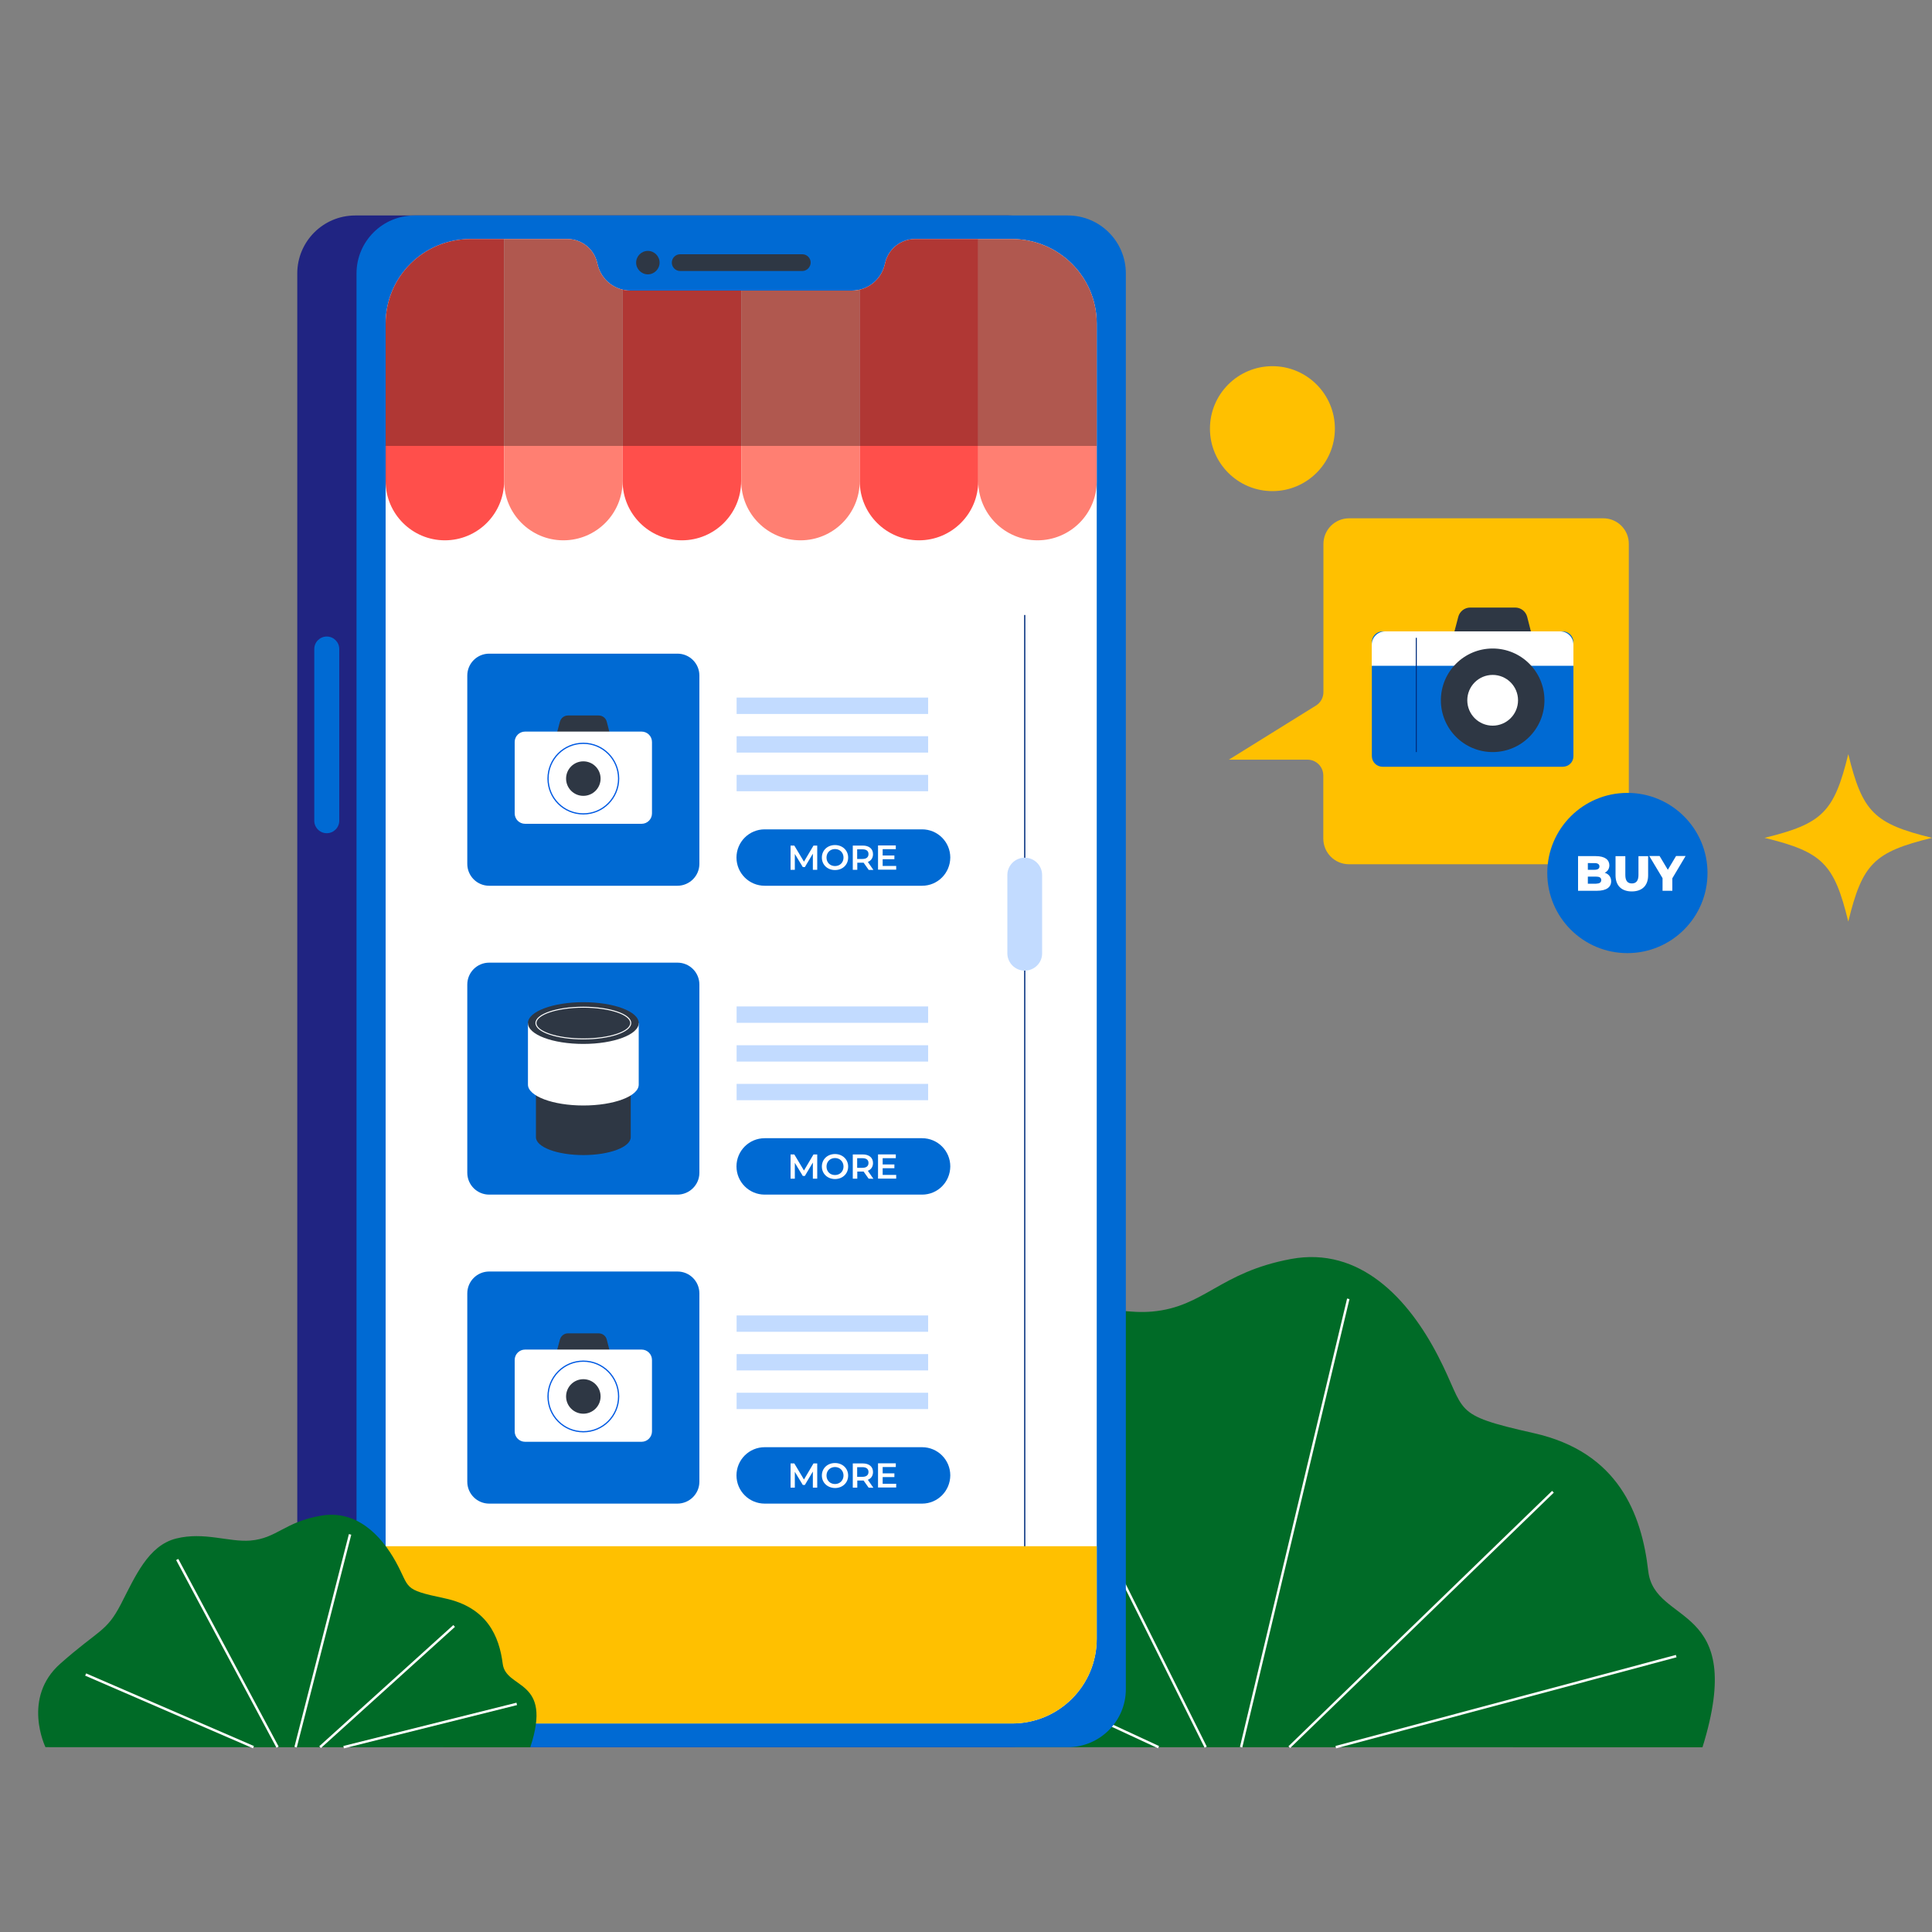
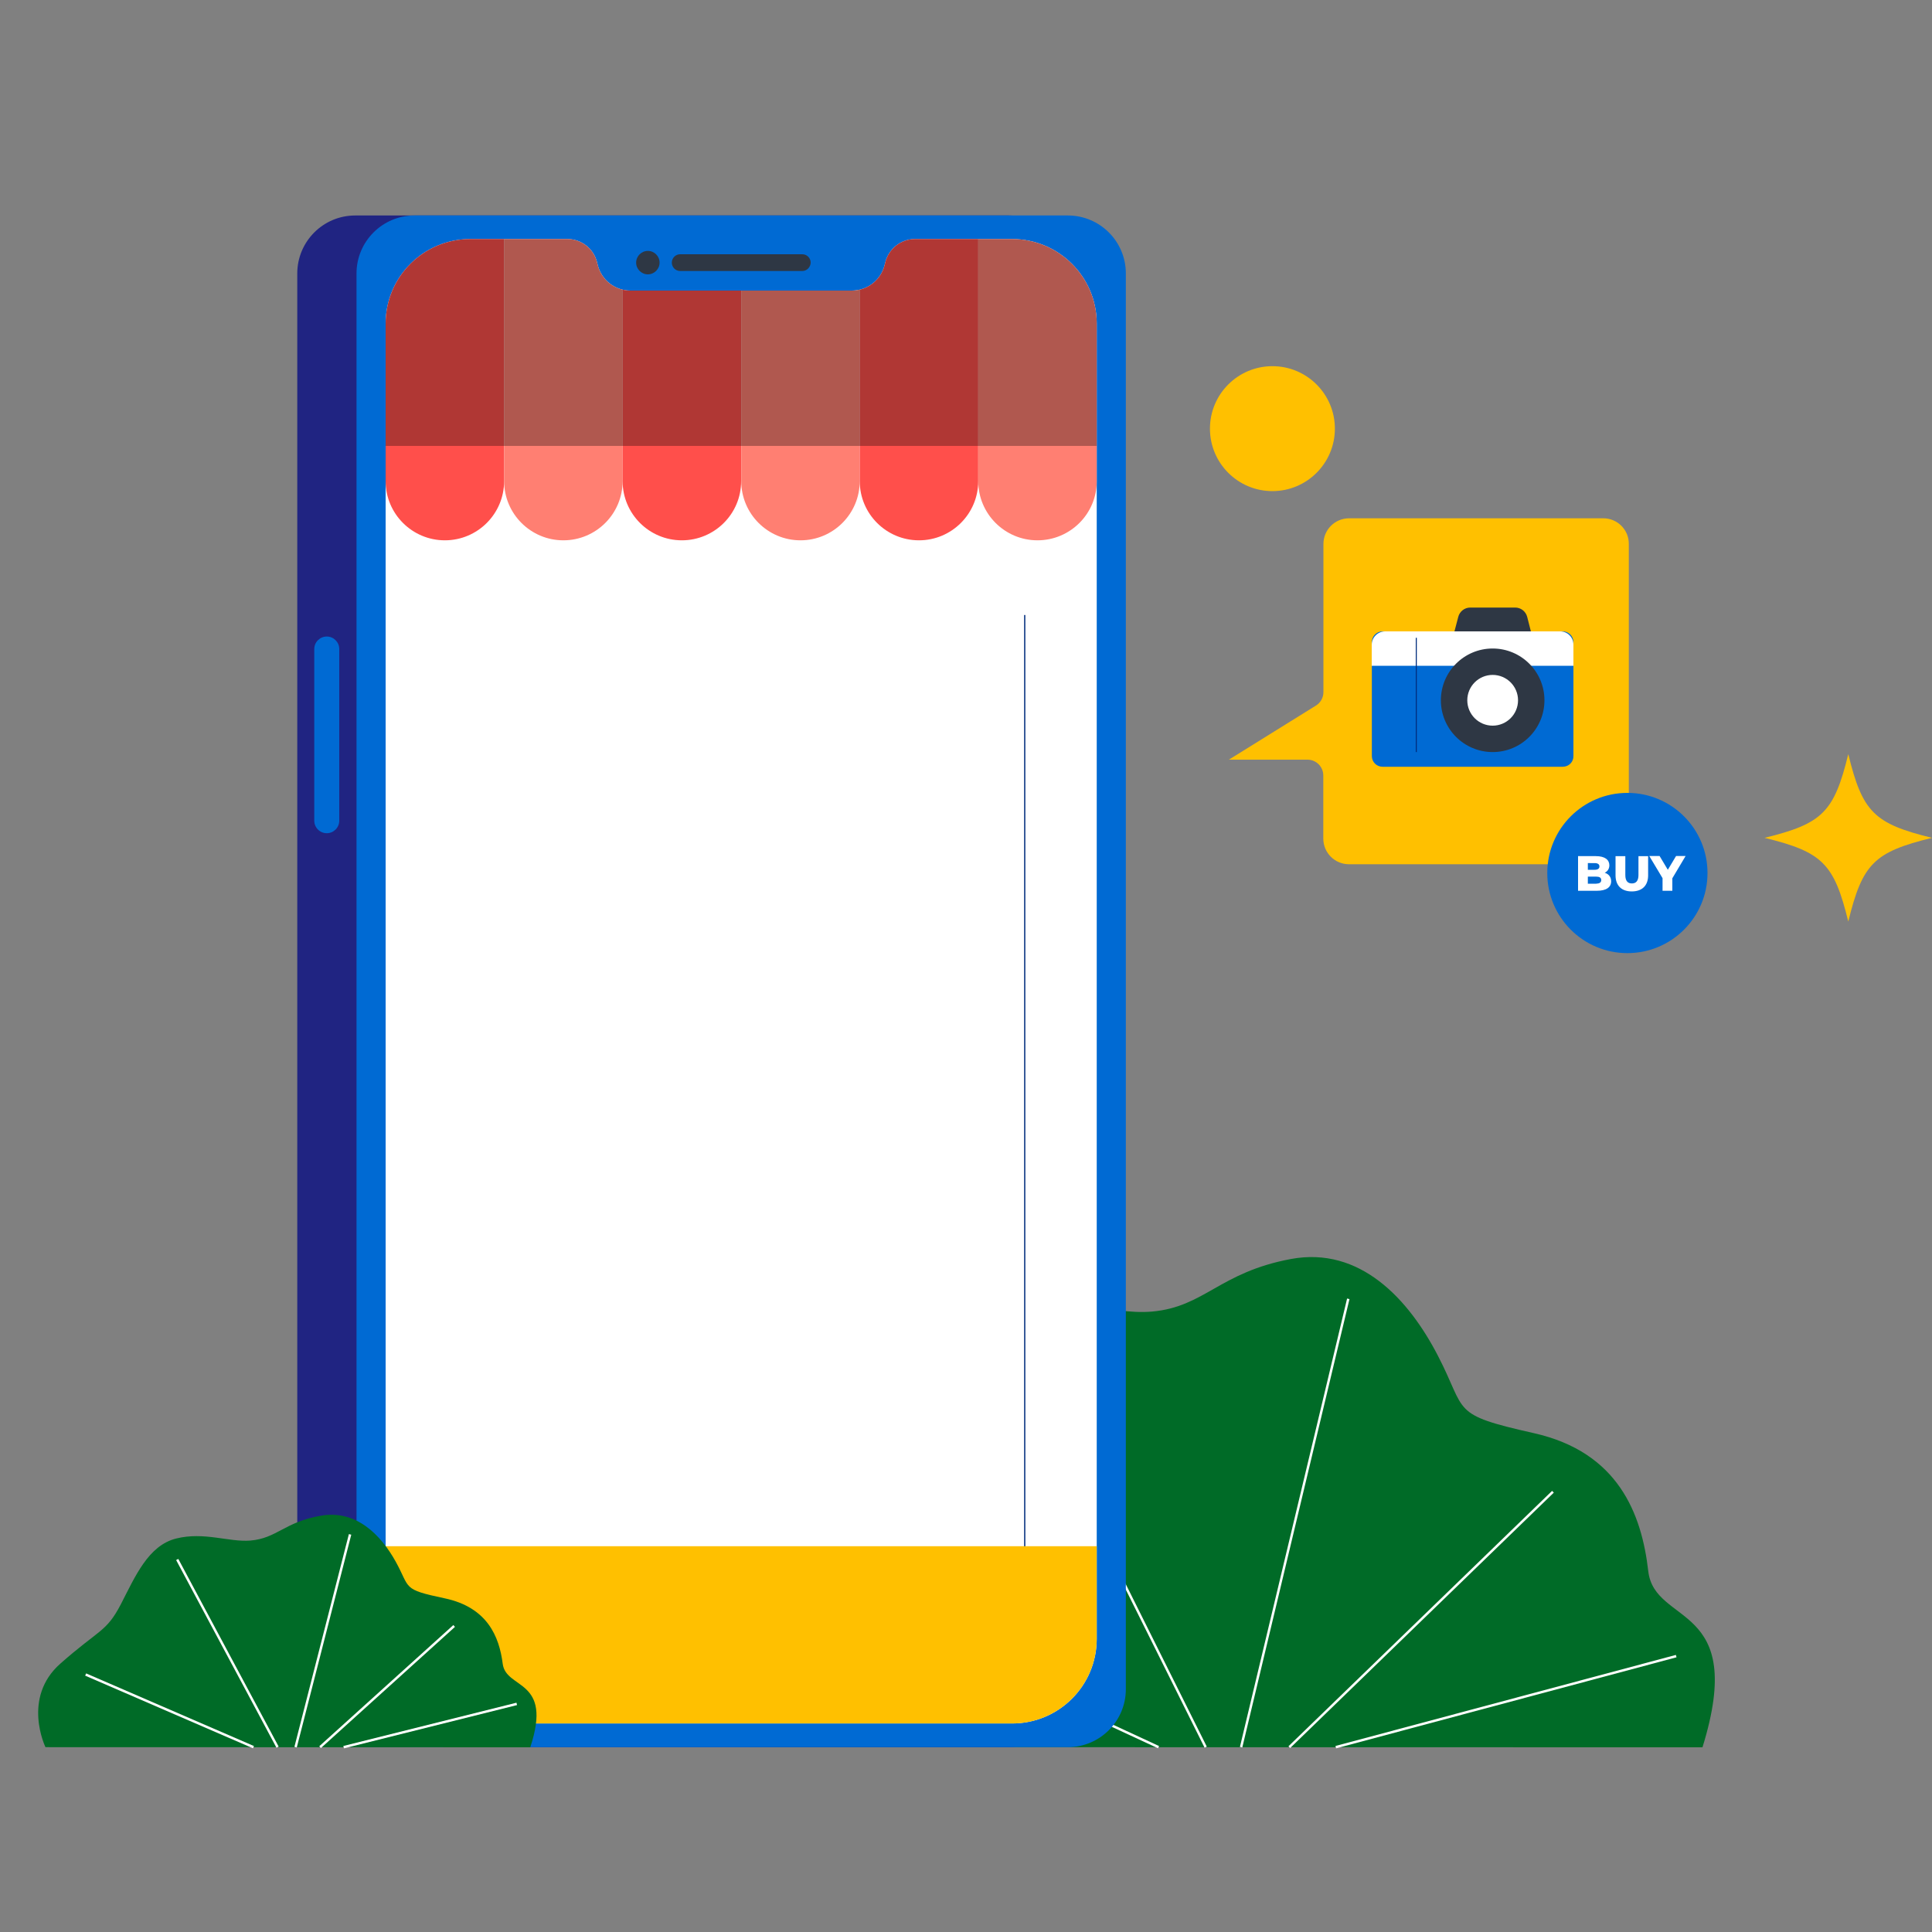
<svg xmlns="http://www.w3.org/2000/svg" xmlns:xlink="http://www.w3.org/1999/xlink" viewBox="0 0 1500 1500" id="buy-photography-gear-online">
  <rect x="0" y="0" width="1500" height="1500" fill="#808080" stroke="none" />
  <path fill="#006b27" d="M581.8,1356.5c0,0-36.5-80.7,22.9-136.8s70-51.3,92.1-96.9s41.9-96.3,84.5-107.7c42.7-11.4,80.3,6.1,113.1,3.2  c40.8-3.6,52.2-30.4,107.8-40.8c53.7-10,91.4,31,114.2,75.1c22.9,44.1,9.1,45.4,74.5,60.1c65.5,14.7,83.7,62.6,88.8,107.1  c4.9,42.9,77.2,23.7,42.1,136.8L581.8,1356.5L581.8,1356.5z" />
  <line x1="1046.8" x2="963.6" y1="1008.4" y2="1356.5" fill="none" stroke="#fff" stroke-miterlimit="10" stroke-width="1.896" />
  <line x1="1205.7" x2="1001" y1="1158.2" y2="1356.5" fill="none" stroke="#fff" stroke-miterlimit="10" stroke-width="1.896" />
  <line x1="1301.4" x2="1037.1" y1="1285.8" y2="1356.5" fill="none" stroke="#fff" stroke-miterlimit="10" stroke-width="1.896" />
  <line x1="783" x2="936.1" y1="1049.4" y2="1356.5" fill="none" stroke="#fff" stroke-miterlimit="10" stroke-width="1.896" />
  <line x1="643.1" x2="899.5" y1="1237.6" y2="1356.5" fill="none" stroke="#fff" stroke-miterlimit="10" stroke-width="1.896" />
  <path fill="#ffc000" d="M1244.8,402.4h-197.3c-11.1,0-20,8.9-20,20v115c0,4.2-2.2,8.2-5.8,10.4l-67.6,42h61c6.8,0,12.3,5.5,12.3,12.3 v48.9c0,11.1,8.9,20,20,20h197.2c11.1,0,20-8.9,20-20V422.5C1264.8,411.4,1255.8,402.4,1244.8,402.4z" />
  <circle cx="1263.5" cy="677.8" r="62.2" fill="#006ad3" />
  <path fill="#fff" d="M1250.9 684.2c0 4.7-3.8 7.4-11.1 7.4h-14.6v-26.9h13.8c7.1 0 10.5 2.9 10.5 7.1 0 2.6-1.3 4.7-3.6 5.8C1249 678.6 1250.9 680.9 1250.9 684.2zM1232.8 670.1v5.2h5.2c2.5 0 3.8-.9 3.8-2.6 0-1.7-1.3-2.6-3.8-2.6H1232.8zM1243.2 683.3c0-1.9-1.4-2.7-4-2.7h-6.4v5.5h6.4C1241.8 686 1243.2 685.2 1243.2 683.3zM1254.3 679.6v-14.9h7.6v14.7c0 4.6 1.9 6.5 5.1 6.5 3.1 0 5.1-1.9 5.1-6.5v-14.7h7.5v14.9c0 8-4.7 12.5-12.7 12.5C1259 692.1 1254.3 687.6 1254.3 679.6zM1298.4 681.9v9.7h-7.6v-9.8l-10.3-17.2h8l6.4 10.7 6.4-10.7h7.4L1298.4 681.9z" />
  <circle cx="987.9" cy="332.8" r="48.5" fill="#ffc000" />
  <path fill="#ffc000" d="M1500,650.5c-45,11-54,20-65,65c-11-45-20-54-65-65c45-11,54-20,65-65C1446,630.5,1455,639.5,1500,650.5z" />
  <g>
    <path fill="#2e3744" d="M1189.5,493.8h-61.2l3.9-14.9c1.1-4.2,4.9-7.2,9.3-7.2h34.9c4.4,0,8.2,3,9.3,7.2L1189.5,493.8z" />
    <path fill="#006ad3" d="M1213.3,595.3h-139.9c-4.6,0-8.3-3.7-8.3-8.3v-88.5c0-4.6,3.7-8.3,8.3-8.3h139.9c4.6,0,8.3,3.7,8.3,8.3v88.5  C1221.7,591.6,1218,595.3,1213.3,595.3z" />
    <path fill="#fff" d="M1211.2,490.2h-135.7c-5.8,0-10.5,4.7-10.5,10.5v16.2h156.6v-16.2C1221.7,494.8,1217,490.2,1211.2,490.2z" />
    <circle cx="1158.9" cy="543.7" r="40.2" fill="#2e3744" />
    <circle cx="1158.9" cy="543.7" r="19.7" fill="#fff" />
    <line x1="1099.6" x2="1099.6" y1="495.2" y2="583.9" fill="none" stroke="#002d7d" stroke-miterlimit="10" stroke-width=".798" />
  </g>
  <g>
    <path fill="#202482" d="M783.1,1356.5H275.8c-24.8,0-45-20.1-45-45V212.3c0-24.8,20.1-45,45-45h507.3c24.8,0,45,20.1,45,45v1099.2  C828.1,1336.3,808,1356.5,783.1,1356.5z" />
    <path fill="#006ad3" d="M829.1,1356.5H321.8c-24.8,0-45-20.1-45-45V212.3c0-24.8,20.1-45,45-45h507.3c24.8,0,45,20.1,45,45v1099.2  C874.1,1336.3,853.9,1356.5,829.1,1356.5z" />
    <path fill="#2e3744" d="M622.9 210.4h-94.8c-3.6 0-6.5-2.9-6.5-6.5l0 0c0-3.6 2.9-6.5 6.5-6.5h94.8c3.6 0 6.5 2.9 6.5 6.5l0 0C629.3 207.5 626.4 210.4 622.9 210.4zM512.1 203.9c0 5-4.1 9.1-9.1 9.1-5 0-9.1-4.1-9.1-9.1s4.1-9.1 9.1-9.1C508 194.8 512.1 198.9 512.1 203.9z" />
    <path fill="#006ad3" d="M253.7,646.9L253.7,646.9c-5.4,0-9.7-4.4-9.7-9.7V503.9c0-5.4,4.4-9.7,9.7-9.7l0,0c5.4,0,9.7,4.4,9.7,9.7  v133.3C263.4,642.6,259,646.9,253.7,646.9z" />
    <g>
      <defs>
        <path id="a" d="M785.8,185.6h-75.4c-11,0-20.5,7.6-23.1,18.3l-0.4,1.6c-2.8,11.8-13.3,20.1-25.4,20.1H489.4     c-12.1,0-22.6-8.3-25.4-20.1l-0.4-1.6c-2.5-10.7-12.1-18.3-23.1-18.3h-75.4c-36.3,0-65.7,29.4-65.7,65.7v1021.1     c0,36.3,29.4,65.7,65.7,65.7h420.7c36.3,0,65.7-29.4,65.7-65.7V251.4C851.6,215.1,822.1,185.6,785.8,185.6z" />
      </defs>
      <clipPath id="b">
        <use xlink:href="#a" />
      </clipPath>
      <path fill="#fff" d="M785.8,185.6h-75.4c-11,0-20.5,7.6-23.1,18.3l-0.4,1.6c-2.8,11.8-13.3,20.1-25.4,20.1H489.4    c-12.1,0-22.6-8.3-25.4-20.1l-0.4-1.6c-2.5-10.7-12.1-18.3-23.1-18.3h-75.4c-36.3,0-65.7,29.4-65.7,65.7v1021.1    c0,36.3,29.4,65.7,65.7,65.7h420.7c36.3,0,65.7-29.4,65.7-65.7V251.4C851.6,215.1,822.1,185.6,785.8,185.6z" clip-path="url(#b)" />
      <defs>
        <path id="c" d="M785.8,185.6h-75.4c-11,0-20.5,7.6-23.1,18.3l-0.4,1.6c-2.8,11.8-13.3,20.1-25.4,20.1H489.4     c-12.1,0-22.6-8.3-25.4-20.1l-0.4-1.6c-2.5-10.7-12.1-18.3-23.1-18.3h-75.4c-36.3,0-65.7,29.4-65.7,65.7v1021.1     c0,36.3,29.4,65.7,65.7,65.7h420.7c36.3,0,65.7-29.4,65.7-65.7V251.4C851.6,215.1,822.1,185.6,785.8,185.6z" />
      </defs>
      <clipPath id="d">
        <use xlink:href="#c" />
      </clipPath>
      <g clip-path="url(#d)">
        <path fill="#ff4f4b" d="M345.4,419.5L345.4,419.5c-25.4,0-46-20.6-46-46V181.2h92v192.3C391.4,398.9,370.8,419.5,345.4,419.5z" />
        <path fill="#ff7f72" d="M437.4,419.5L437.4,419.5c-25.4,0-46-20.6-46-46V181.2h92v192.3C483.4,398.9,462.8,419.5,437.4,419.5z" />
        <path fill="#ff4f4b" d="M529.4,419.5L529.4,419.5c-25.4,0-46-20.6-46-46V181.2h92v192.3C575.5,398.9,554.8,419.5,529.4,419.5z" />
        <path fill="#ff7f72" d="M621.5,419.5L621.5,419.5c-25.4,0-46-20.6-46-46V181.2h92v192.3C667.5,398.9,646.9,419.5,621.5,419.5z" />
        <path fill="#ff4f4b" d="M713.5,419.5L713.5,419.5c-25.4,0-46-20.6-46-46V181.2h92v192.3C759.5,398.9,738.9,419.5,713.5,419.5z" />
        <path fill="#ff7f72" d="M805.5,419.5L805.5,419.5c-25.4,0-46-20.6-46-46V181.2h92v192.3C851.6,398.9,830.9,419.5,805.5,419.5z" />
      </g>
      <defs>
-         <path id="e" d="M785.8,185.6h-75.4c-11,0-20.5,7.6-23.1,18.3l-0.4,1.6c-2.8,11.8-13.3,20.1-25.4,20.1H489.4     c-12.1,0-22.6-8.3-25.4-20.1l-0.4-1.6c-2.5-10.7-12.1-18.3-23.1-18.3h-75.4c-36.3,0-65.7,29.4-65.7,65.7v1021.1     c0,36.3,29.4,65.7,65.7,65.7h420.7c36.3,0,65.7-29.4,65.7-65.7V251.4C851.6,215.1,822.1,185.6,785.8,185.6z" />
-       </defs>
+         </defs>
      <clipPath id="f">
        <use xlink:href="#e" />
      </clipPath>
      <g clip-path="url(#f)">
        <path fill="#006ad3" d="M525.9,687.7H379.8c-9.4,0-17-7.6-17-17V524.5c0-9.4,7.6-17,17-17h146.2c9.4,0,17,7.6,17,17v146.2      C543,680.1,535.3,687.7,525.9,687.7z" />
        <path fill="#2e3744" d="M473.7,570.5H432l2.7-10.1c0.8-2.9,3.3-4.9,6.3-4.9h23.8c3,0,5.6,2,6.3,4.9L473.7,570.5z" />
        <path fill="#fff" d="M498.1,639.6h-90.4c-4.5,0-8.1-3.6-8.1-8.1v-55.4c0-4.5,3.6-8.1,8.1-8.1h90.4c4.5,0,8.1,3.6,8.1,8.1v55.4       C506.2,636,502.6,639.6,498.1,639.6z" />
        <path fill="none" stroke="#0059e2" stroke-miterlimit="10" stroke-width=".948" d="M480.3,604.5c0,15.1-12.2,27.4-27.4,27.4s-27.4-12.2-27.4-27.4s12.2-27.4,27.4-27.4       S480.3,589.4,480.3,604.5z" />
        <path fill="#2e3744" d="M466.3,604.5c0,7.4-6,13.4-13.4,13.4c-7.4,0-13.4-6-13.4-13.4s6-13.4,13.4-13.4       C460.3,591.1,466.3,597.1,466.3,604.5z" />
        <rect width="148.7" height="12.7" x="571.9" y="541.6" fill="#c2dbff" />
        <rect width="148.7" height="12.7" x="571.9" y="571.6" fill="#c2dbff" />
        <rect width="148.7" height="12.7" x="571.9" y="601.6" fill="#c2dbff" />
        <path fill="#006ad3" d="M715.9,687.7H593.7c-12.1,0-21.9-9.8-21.9-21.9l0,0c0-12.1,9.8-21.9,21.9-21.9h122.2      c12.1,0,21.9,9.8,21.9,21.9l0,0C737.7,677.9,728,687.7,715.9,687.7z" />
        <path fill="#fff" d="M631.1 675.3l0-12.5-6.2 10.4h-1.6l-6.2-10.2v12.3h-3.3v-18.8h2.9l7.5 12.5 7.4-12.5h2.9l0 18.8L631.1 675.3 631.1 675.3zM638.1 665.8c0-5.6 4.3-9.7 10.2-9.7 5.8 0 10.2 4.1 10.2 9.7 0 5.6-4.3 9.7-10.2 9.7C642.4 675.5 638.1 671.4 638.1 665.8zM654.9 665.8c0-3.8-2.8-6.6-6.6-6.6s-6.6 2.8-6.6 6.6c0 3.9 2.8 6.6 6.6 6.6S654.9 669.7 654.9 665.8zM674.4 675.3l-3.9-5.5c-.2 0-.5 0-.7 0h-4.2v5.5h-3.5v-18.8h7.7c5 0 8 2.5 8 6.7 0 2.8-1.4 5-4 6l4.3 6.2H674.4zM669.6 659.4h-4.1v7.5h4.1c3.1 0 4.7-1.4 4.7-3.8C674.3 660.7 672.7 659.4 669.6 659.4zM695.8 672.3v2.9h-14.1v-18.8h13.8v2.9h-10.2v4.9h9.1v2.9h-9.1v5.2L695.8 672.3 695.8 672.3z" />
        <path fill="#006ad3" d="M525.9,927.5H379.8c-9.4,0-17-7.6-17-17V764.4c0-9.4,7.6-17,17-17h146.2c9.4,0,17,7.6,17,17v146.2     C543,919.9,535.3,927.5,525.9,927.5z" />
-         <rect width="148.7" height="12.7" x="571.9" y="781.4" fill="#c2dbff" />
        <rect width="148.7" height="12.7" x="571.9" y="811.5" fill="#c2dbff" />
        <rect width="148.7" height="12.7" x="571.9" y="841.5" fill="#c2dbff" />
        <path fill="#006ad3" d="M715.9,927.5H593.7c-12.1,0-21.9-9.8-21.9-21.9l0,0c0-12.1,9.8-21.9,21.9-21.9h122.2     c12.1,0,21.9,9.8,21.9,21.9l0,0C737.7,917.8,728,927.5,715.9,927.5z" />
        <g>
          <path fill="#fff" d="M631.1 915.1l0-12.5-6.2 10.4h-1.6l-6.2-10.2v12.3h-3.3v-18.8h2.9l7.5 12.5 7.4-12.5h2.9l0 18.8L631.1 915.1 631.1 915.1zM638.1 905.7c0-5.6 4.3-9.7 10.2-9.7 5.8 0 10.2 4.1 10.2 9.7 0 5.6-4.3 9.7-10.2 9.7C642.4 915.4 638.1 911.2 638.1 905.7zM654.9 905.7c0-3.8-2.8-6.6-6.6-6.6s-6.6 2.8-6.6 6.6c0 3.9 2.8 6.6 6.6 6.6S654.9 909.5 654.9 905.7zM674.4 915.1l-3.9-5.5c-.2 0-.5 0-.7 0h-4.2v5.5h-3.5v-18.8h7.7c5 0 8 2.5 8 6.7 0 2.8-1.4 5-4 6l4.3 6.2L674.4 915.1 674.4 915.1zM669.6 899.2h-4.1v7.5h4.1c3.1 0 4.7-1.4 4.7-3.8C674.3 900.6 672.7 899.2 669.6 899.2zM695.8 912.2v2.9h-14.1v-18.8h13.8v2.9h-10.2v4.9h9.1v2.9h-9.1v5.2L695.8 912.2 695.8 912.2z" />
        </g>
        <path fill="#006ad3" d="M525.9,1167.4H379.8c-9.4,0-17-7.6-17-17v-146.2c0-9.4,7.6-17,17-17h146.2c9.4,0,17,7.6,17,17v146.2     C543,1159.8,535.3,1167.4,525.9,1167.4z" />
        <rect width="148.7" height="12.7" x="571.9" y="1021.3" fill="#c2dbff" />
        <rect width="148.7" height="12.7" x="571.9" y="1051.3" fill="#c2dbff" />
        <rect width="148.7" height="12.7" x="571.9" y="1081.3" fill="#c2dbff" />
        <path fill="#006ad3" d="M715.9,1167.4H593.7c-12.1,0-21.9-9.8-21.9-21.9l0,0c0-12.1,9.8-21.9,21.9-21.9h122.2     c12.1,0,21.9,9.8,21.9,21.9l0,0C737.7,1157.6,728,1167.4,715.9,1167.4z" />
        <g>
          <path fill="#fff" d="M631.1 1155l0-12.5-6.2 10.4h-1.6l-6.2-10.2v12.3h-3.3v-18.8h2.9l7.5 12.5 7.4-12.5h2.9l0 18.8L631.1 1155 631.1 1155zM638.1 1145.6c0-5.6 4.3-9.7 10.2-9.7 5.8 0 10.2 4.1 10.2 9.7 0 5.6-4.3 9.7-10.2 9.7C642.4 1155.2 638.1 1151.1 638.1 1145.6zM654.9 1145.6c0-3.8-2.8-6.6-6.6-6.6s-6.6 2.8-6.6 6.6 2.8 6.6 6.6 6.6C652 1152.2 654.9 1149.4 654.9 1145.6zM674.4 1155l-3.9-5.5c-.2 0-.5 0-.7 0h-4.2v5.5h-3.5v-18.8h7.7c5 0 8 2.5 8 6.7 0 2.8-1.4 5-4 6l4.3 6.2L674.4 1155 674.4 1155zM669.6 1139.1h-4.1v7.5h4.1c3.1 0 4.7-1.4 4.7-3.8C674.3 1140.5 672.7 1139.1 669.6 1139.1zM695.8 1152v2.9h-14.1v-18.8h13.8v2.9h-10.2v4.9h9.1v2.9h-9.1v5.2L695.8 1152 695.8 1152z" />
        </g>
        <g>
          <path fill="#2e3744" d="M416.1,842v40.9c0,7.7,16.5,13.9,36.8,13.9c20.3,0,36.8-6.2,36.8-13.9V842H416.1z" />
          <path fill="#fff" d="M409.9,794.3v47.8c0,8.9,19.3,16.2,43,16.2c23.7,0,43-7.2,43-16.2v-47.8H409.9z" />
          <path fill="#2e3744" d="M495.9,794.3c0,8.9-19.3,16.2-43,16.2c-23.7,0-43-7.2-43-16.2c0-8.9,19.3-16.2,43-16.2      C476.6,778.1,495.9,785.3,495.9,794.3z" />
          <path fill="none" stroke="#fff" stroke-miterlimit="10" stroke-width=".771" d="M489.7,794.3c0,6.8-16.5,12.3-36.8,12.3c-20.3,0-36.8-5.5-36.8-12.3c0-6.8,16.5-12.3,36.8-12.3      C473.2,782,489.7,787.5,489.7,794.3z" />
        </g>
        <g>
          <path fill="#2e3744" d="M473.7,1050.2H432l2.7-10.1c0.8-2.9,3.3-4.9,6.3-4.9h23.8c3,0,5.6,2,6.3,4.9L473.7,1050.2z" />
          <path fill="#fff" d="M498.1,1119.4h-90.4c-4.5,0-8.1-3.6-8.1-8.1v-55.4c0-4.5,3.6-8.1,8.1-8.1h90.4c4.5,0,8.1,3.6,8.1,8.1v55.4      C506.2,1115.7,502.6,1119.4,498.1,1119.4z" />
          <path fill="none" stroke="#0059e2" stroke-miterlimit="10" stroke-width=".948" d="M480.3,1084.2c0,15.1-12.2,27.4-27.4,27.4s-27.4-12.2-27.4-27.4c0-15.1,12.2-27.4,27.4-27.4      S480.3,1069.1,480.3,1084.2z" />
-           <path fill="#2e3744" d="M466.3,1084.2c0,7.4-6,13.4-13.4,13.4c-7.4,0-13.4-6-13.4-13.4s6-13.4,13.4-13.4      C460.3,1070.8,466.3,1076.8,466.3,1084.2z" />
        </g>
      </g>
      <g>
        <defs>
          <path id="g" d="M785.8,185.6h-75.4c-11,0-20.5,7.6-23.1,18.3l-0.4,1.6c-2.8,11.8-13.3,20.1-25.4,20.1H489.4     c-12.1,0-22.6-8.3-25.4-20.1l-0.4-1.6c-2.5-10.7-12.1-18.3-23.1-18.3h-75.4c-36.3,0-65.7,29.4-65.7,65.7v1021.1     c0,36.3,29.4,65.7,65.7,65.7h420.7c36.3,0,65.7-29.4,65.7-65.7V251.4C851.6,215.1,822.1,185.6,785.8,185.6z" />
        </defs>
        <clipPath id="h">
          <use xlink:href="#g" />
        </clipPath>
        <line x1="795.6" x2="795.6" y1="477.5" y2="1255.6" fill="none" stroke="#002d7d" stroke-miterlimit="10" stroke-width=".948" clip-path="url(#h)" />
      </g>
      <g>
        <defs>
-           <path id="i" d="M785.8,185.6h-75.4c-11,0-20.5,7.6-23.1,18.3l-0.4,1.6c-2.8,11.8-13.3,20.1-25.4,20.1H489.4     c-12.1,0-22.6-8.3-25.4-20.1l-0.4-1.6c-2.5-10.7-12.1-18.3-23.1-18.3h-75.4c-36.3,0-65.7,29.4-65.7,65.7v1021.1     c0,36.3,29.4,65.7,65.7,65.7h420.7c36.3,0,65.7-29.4,65.7-65.7V251.4C851.6,215.1,822.1,185.6,785.8,185.6z" />
-         </defs>
+           </defs>
        <clipPath id="j">
          <use xlink:href="#i" />
        </clipPath>
        <path fill="#c2dbff" d="M795.6,753.6L795.6,753.6c-7.5,0-13.5-6.1-13.5-13.5v-60.7c0-7.5,6.1-13.5,13.5-13.5l0,0    c7.5,0,13.5,6.1,13.5,13.5v60.7C809.2,747.5,803.1,753.6,795.6,753.6z" clip-path="url(#j)" />
      </g>
      <g>
        <defs>
          <path id="k" d="M785.8,185.6h-75.4c-11,0-20.5,7.6-23.1,18.3l-0.4,1.6c-2.8,11.8-13.3,20.1-25.4,20.1H489.4     c-12.1,0-22.6-8.3-25.4-20.1l-0.4-1.6c-2.5-10.7-12.1-18.3-23.1-18.3h-75.4c-36.3,0-65.7,29.4-65.7,65.7v1021.1     c0,36.3,29.4,65.7,65.7,65.7h420.7c36.3,0,65.7-29.4,65.7-65.7V251.4C851.6,215.1,822.1,185.6,785.8,185.6z" />
        </defs>
        <clipPath id="l">
          <use xlink:href="#k" />
        </clipPath>
        <path fill="#ffc000" d="M299.4,1200.5v72c0,36.3,29.4,65.7,65.7,65.7h420.7c36.3,0,65.7-29.4,65.7-65.7v-72H299.4z" clip-path="url(#l)" />
      </g>
      <g>
        <defs>
          <path id="m" d="M785.8,185.6h-75.4c-11,0-20.5,7.6-23.1,18.3l-0.4,1.6c-2.8,11.8-13.3,20.1-25.4,20.1H489.4     c-12.1,0-22.6-8.3-25.4-20.1l-0.4-1.6c-2.5-10.7-12.1-18.3-23.1-18.3h-75.4c-36.3,0-65.7,29.4-65.7,65.7v1021.1     c0,36.3,29.4,65.7,65.7,65.7h420.7c36.3,0,65.7-29.4,65.7-65.7V251.4C851.6,215.1,822.1,185.6,785.8,185.6z" />
        </defs>
        <clipPath id="n">
          <use xlink:href="#m" />
        </clipPath>
        <rect width="552.2" height="165" x="299.4" y="181.2" clip-path="url(#n)" opacity=".31" />
      </g>
    </g>
  </g>
  <g>
    <path fill="#006b27" d="M35.3,1356.5c0,0-18.6-38.3,11.6-64.9c30.2-26.7,35.6-24.3,46.9-46c11.2-21.7,21.3-45.7,43-51.1  s40.8,2.9,57.5,1.6c20.7-1.7,26.5-14.4,54.8-19.3c27.3-4.8,46.5,14.7,58.1,35.6c11.6,20.9,4.6,21.5,37.9,28.5  c33.3,7,42.5,29.7,45.2,50.8c2.5,20.3,39.2,11.3,21.4,64.9L35.3,1356.5L35.3,1356.5z" />
    <line x1="271.8" x2="229.5" y1="1191.3" y2="1356.5" fill="none" stroke="#fff" stroke-miterlimit="10" stroke-width="1.896" />
    <line x1="352.6" x2="248.5" y1="1262.4" y2="1356.5" fill="none" stroke="#fff" stroke-miterlimit="10" stroke-width="1.896" />
    <line x1="401.2" x2="266.8" y1="1322.9" y2="1356.5" fill="none" stroke="#fff" stroke-miterlimit="10" stroke-width="1.896" />
    <line x1="137.6" x2="215.5" y1="1210.8" y2="1356.5" fill="none" stroke="#fff" stroke-miterlimit="10" stroke-width="1.896" />
    <line x1="66.5" x2="196.8" y1="1300.1" y2="1356.5" fill="none" stroke="#fff" stroke-miterlimit="10" stroke-width="1.896" />
  </g>
</svg>